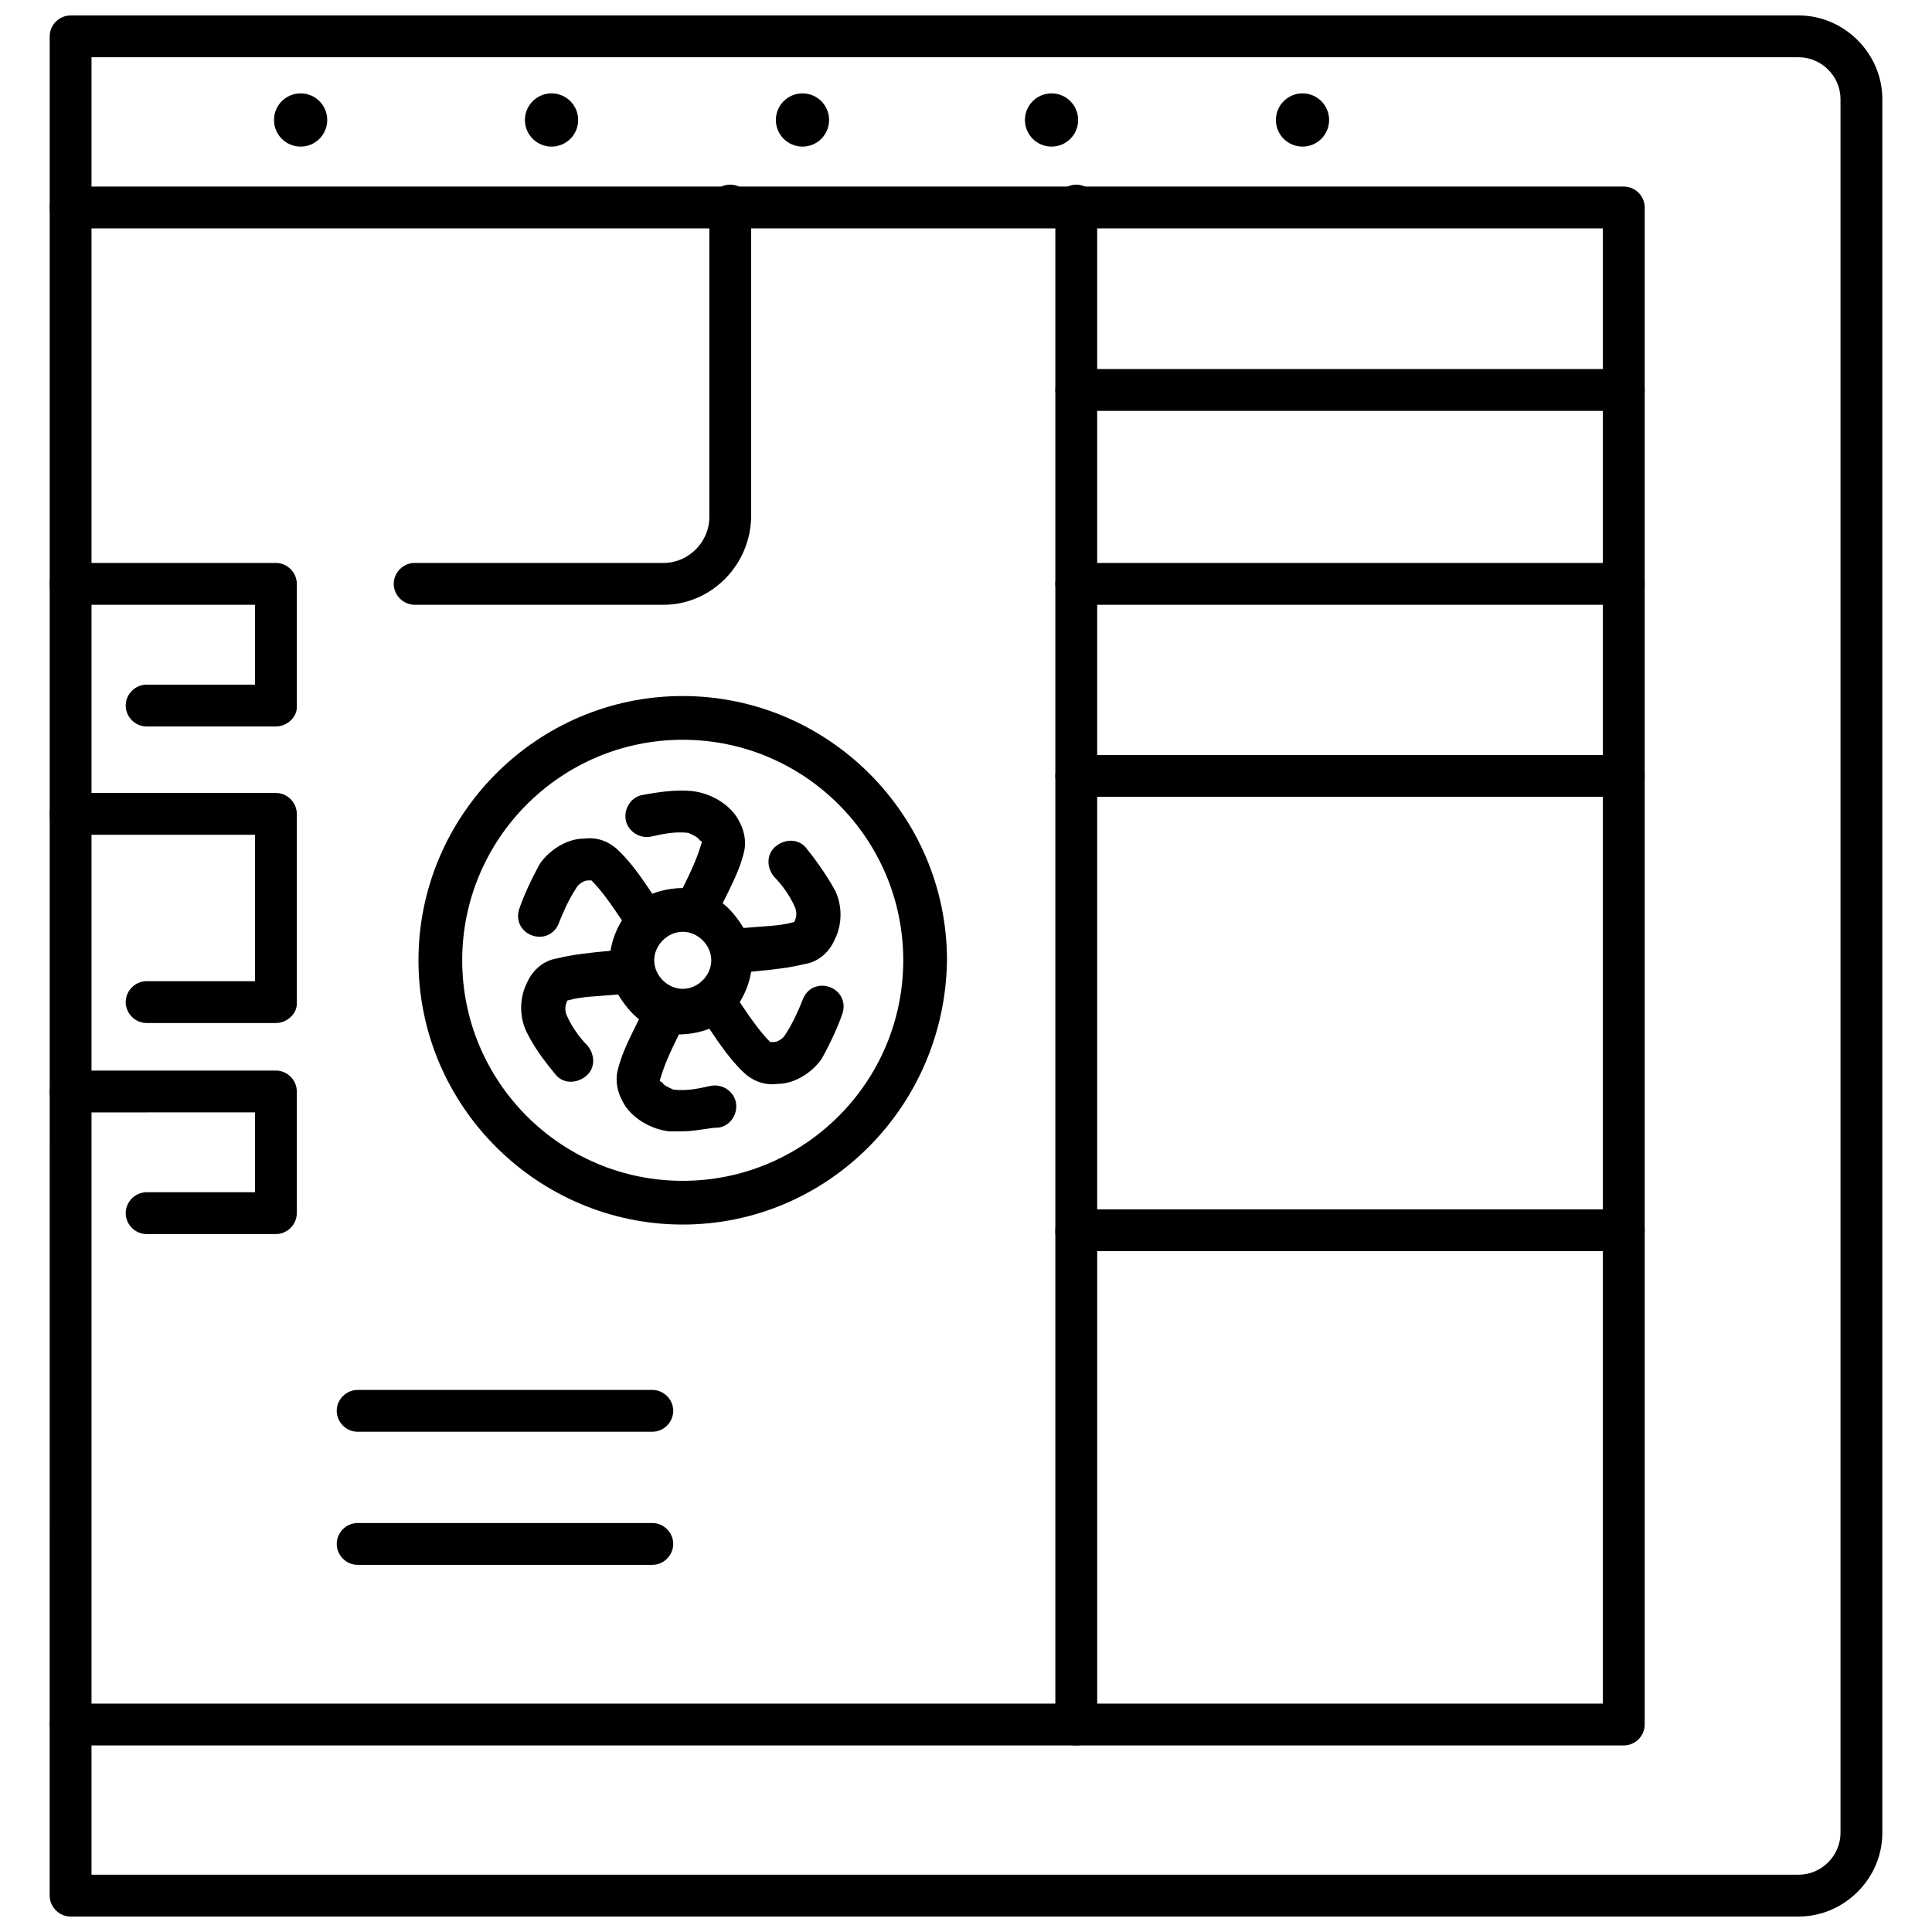
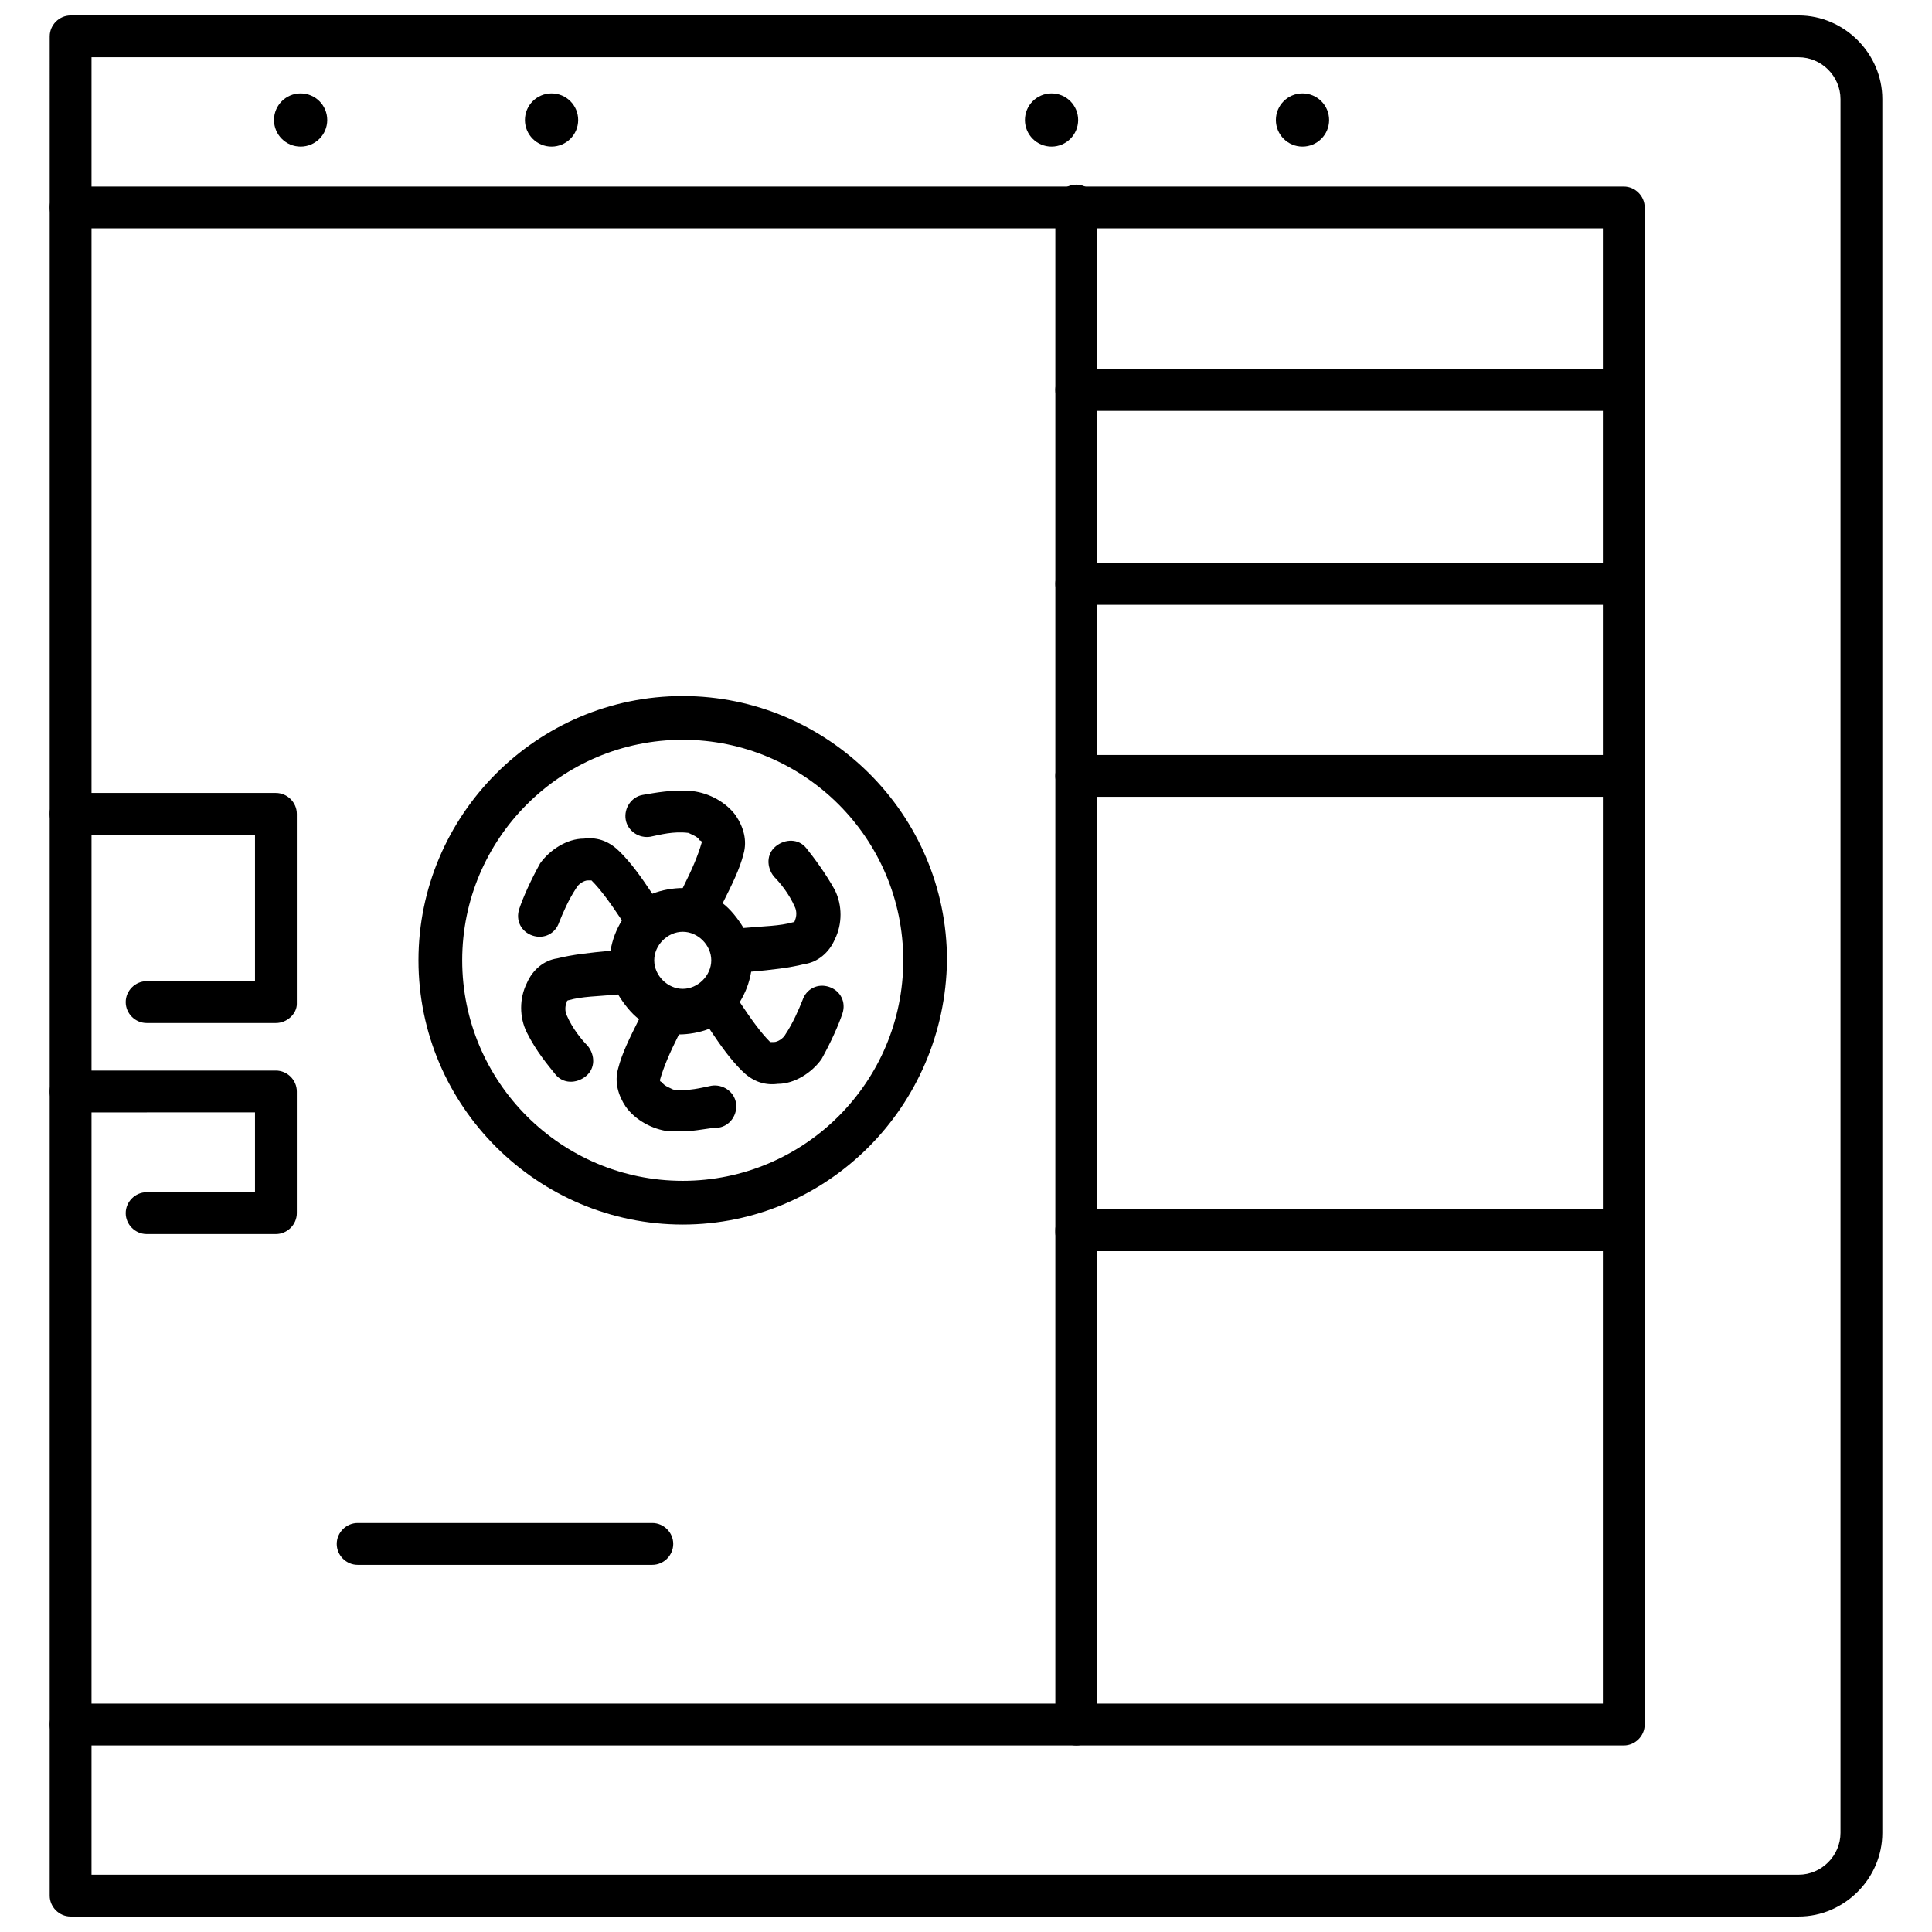
<svg xmlns="http://www.w3.org/2000/svg" width="800px" height="800px" version="1.1" viewBox="144 144 512 512">
  <defs>
    <clipPath id="a">
      <path d="m157 148.09h486v503.81h-486z" />
    </clipPath>
  </defs>
  <g clip-path="url(#a)">
    <path d="m620.67 651.9h-457.96c-3.023 0-5.543-2.519-5.543-5.543l0.004-492.72c0-3.023 2.516-5.543 5.539-5.543h457.96c12.09 0 22.168 10.078 22.168 22.168v459.47c0.004 12.094-10.074 22.168-22.164 22.168zm-452.42-11.082h452.42c6.047 0 11.082-5.039 11.082-11.082v-459.48c0-6.047-5.039-11.082-11.082-11.082l-452.42-0.004z" />
  </g>
  <path d="m574.32 606.56h-411.61c-3.023 0-5.543-2.519-5.543-5.543s2.519-5.543 5.543-5.543h406.07v-390.95h-406.07c-3.023 0-5.543-2.519-5.543-5.543 0-3.023 2.519-5.543 5.543-5.543h411.61c3.023 0 5.543 2.519 5.543 5.543v402.04c0 3.027-2.519 5.543-5.543 5.543z" />
  <path d="m230.72 175.8c0 3.894-3.156 7.051-7.055 7.051-3.894 0-7.051-3.156-7.051-7.051 0-3.898 3.156-7.055 7.051-7.055 3.898 0 7.055 3.156 7.055 7.055" />
  <path d="m297.22 175.8c0 3.894-3.16 7.051-7.055 7.051s-7.055-3.156-7.055-7.051c0-3.898 3.16-7.055 7.055-7.055s7.055 3.156 7.055 7.055" />
-   <path d="m363.72 175.8c0 3.894-3.156 7.051-7.051 7.051s-7.055-3.156-7.055-7.051c0-3.898 3.16-7.055 7.055-7.055s7.051 3.156 7.051 7.055" />
  <path d="m429.72 175.8c0 3.894-3.156 7.051-7.051 7.051-3.898 0-7.055-3.156-7.055-7.051 0-3.898 3.156-7.055 7.055-7.055 3.894 0 7.051 3.156 7.051 7.055" />
  <path d="m496.23 175.8c0 3.894-3.16 7.051-7.055 7.051s-7.051-3.156-7.051-7.051c0-3.898 3.156-7.055 7.051-7.055s7.055 3.156 7.055 7.055" />
  <path d="m429.22 606.56c-3.023 0-5.543-2.519-5.543-5.543v-130.99c0-3.023 2.519-5.543 5.543-5.543h145.1c3.023 0 5.543 2.519 5.543 5.543 0 3.023-2.519 5.543-5.543 5.543h-139.55v124.95c0 3.527-2.519 6.043-5.543 6.043z" />
  <path d="m429.22 476.07c-3.023 0-5.543-2.519-5.543-5.543v-272.05c0-3.023 2.519-5.543 5.543-5.543s5.543 2.519 5.543 5.543v271.55c0 3.523-2.519 6.043-5.543 6.043z" />
  <path d="m574.32 252.89h-145.1c-3.023 0-5.543-2.519-5.543-5.543s2.519-5.543 5.543-5.543h145.1c3.023 0 5.543 2.519 5.543 5.543s-2.519 5.543-5.543 5.543z" />
  <path d="m574.32 304.27h-145.1c-3.023 0-5.543-2.519-5.543-5.543 0-3.023 2.519-5.543 5.543-5.543h145.1c3.023 0 5.543 2.519 5.543 5.543 0 3.023-2.519 5.543-5.543 5.543z" />
  <path d="m574.32 355.16h-145.1c-3.023 0-5.543-2.519-5.543-5.543 0-3.023 2.519-5.543 5.543-5.543h145.1c3.023 0 5.543 2.519 5.543 5.543 0 3.023-2.519 5.543-5.543 5.543z" />
-   <path d="m217.12 336.52h-34.262c-3.023 0-5.543-2.519-5.543-5.543 0-3.023 2.519-5.543 5.543-5.543h28.719v-21.16h-48.871c-3.023 0-5.543-2.519-5.543-5.543 0-3.023 2.519-5.543 5.543-5.543h54.41c3.023 0 5.543 2.519 5.543 5.543v32.746c0 2.523-2.519 5.043-5.539 5.043z" />
  <path d="m217.12 471.04h-34.262c-3.023 0-5.543-2.519-5.543-5.543 0-3.023 2.519-5.543 5.543-5.543h28.719v-21.16l-48.871 0.004c-3.023 0-5.543-2.519-5.543-5.543s2.519-5.543 5.543-5.543h54.41c3.023 0 5.543 2.519 5.543 5.543v32.242c0 3.023-2.519 5.543-5.539 5.543z" />
  <path d="m217.12 415.11h-34.262c-3.023 0-5.543-2.519-5.543-5.543 0-3.023 2.519-5.543 5.543-5.543h28.719v-38.793h-48.871c-3.023 0-5.543-2.519-5.543-5.543 0-3.023 2.519-5.543 5.543-5.543h54.41c3.023 0 5.543 2.519 5.543 5.543v50.383c0 2.519-2.519 5.039-5.539 5.039z" />
-   <path d="m319.89 304.27h-66c-3.023 0-5.543-2.519-5.543-5.543 0-3.023 2.519-5.543 5.543-5.543h66c6.551 0 12.09-5.543 12.09-12.09v-82.621c0-3.023 2.519-5.543 5.543-5.543 3.023 0 5.543 2.519 5.543 5.543v82.121c-0.004 13.098-10.582 23.676-23.176 23.676z" />
  <path d="m316.87 558.7h-78.09c-3.023 0-5.543-2.519-5.543-5.543s2.519-5.543 5.543-5.543h78.09c3.023 0 5.543 2.519 5.543 5.543-0.004 3.023-2.519 5.543-5.543 5.543z" />
-   <path d="m316.87 523.43h-78.09c-3.023 0-5.543-2.519-5.543-5.543s2.519-5.543 5.543-5.543h78.09c3.023 0 5.543 2.519 5.543 5.543-0.004 3.023-2.519 5.543-5.543 5.543z" />
  <path d="m324.43 443.83h-3.023c-4.535-0.504-9.07-3.023-11.586-6.551-2.016-3.023-3.023-6.551-2.016-10.078 1.008-4.031 3.023-8.062 5.543-13.098-2.016-1.512-4.031-4.031-5.543-6.551-5.543 0.504-9.574 0.504-13.098 1.512 0 0-0.504 0-0.504 0.504-0.504 1.008-0.504 2.519 0 3.527 1.512 3.527 4.031 6.551 5.543 8.062 2.016 2.519 2.016 6.047-0.504 8.062s-6.047 2.016-8.062-0.504c-2.016-2.519-5.039-6.047-7.559-11.082-2.016-4.031-2.016-9.07 0-13.098 1.512-3.527 4.535-6.047 8.062-6.551 4.031-1.008 8.566-1.512 14.105-2.016 0.504-3.023 1.512-5.543 3.023-8.062-3.023-4.535-5.543-8.062-8.062-10.578h-1.008c-1.008 0-2.519 1.008-3.023 2.016-2.016 3.023-3.527 6.551-4.535 9.07-1.008 3.023-4.031 4.535-7.055 3.527-3.023-1.008-4.535-4.031-3.527-7.055 1.008-3.023 3.023-7.559 5.543-12.09 2.519-3.527 7.055-6.551 11.586-6.551 4.031-0.504 7.055 1.008 9.574 3.527 3.023 3.023 5.543 6.551 8.566 11.082 2.519-1.008 5.543-1.512 8.062-1.512 2.519-5.039 4.031-8.566 5.039-12.09 0 0 0-0.504-0.504-0.504-0.504-1.008-2.016-1.512-3.023-2.016-4.031-0.504-7.559 0.504-10.078 1.008-3.023 0.504-6.047-1.512-6.551-4.535-0.504-3.023 1.512-6.047 4.535-6.551 3.023-0.504 8.062-1.512 13.098-1.008 4.535 0.504 9.07 3.023 11.586 6.551 2.016 3.023 3.023 6.551 2.016 10.078-1.008 4.031-3.023 8.062-5.543 13.098 2.016 1.512 4.031 4.031 5.543 6.551 5.543-0.504 9.574-0.504 13.098-1.512 0 0 0.504 0 0.504-0.504 0.504-1.008 0.504-2.519 0-3.527-1.512-3.527-4.031-6.551-5.543-8.062-2.016-2.519-2.016-6.047 0.504-8.062 2.519-2.016 6.047-2.016 8.062 0.504s5.039 6.551 7.559 11.082c2.016 4.031 2.016 9.07 0 13.098-1.512 3.527-4.535 6.047-8.062 6.551-4.031 1.008-8.566 1.512-14.105 2.016-0.504 3.023-1.512 5.543-3.023 8.062 3.023 4.535 5.543 8.062 8.062 10.578h1.008c1.008 0 2.519-1.008 3.023-2.016 2.016-3.023 3.527-6.551 4.535-9.07 1.008-3.023 4.031-4.535 7.055-3.527 3.023 1.008 4.535 4.031 3.527 7.055-1.008 3.023-3.023 7.559-5.543 12.09-2.519 3.527-7.055 6.551-11.586 6.551-4.031 0.504-7.055-1.008-9.574-3.527-3.023-3.023-5.543-6.551-8.566-11.082-2.519 1.008-5.543 1.512-8.062 1.512-2.519 5.039-4.031 8.566-5.039 12.09 0 0 0 0.504 0.504 0.504 0.504 1.008 2.016 1.512 3.023 2.016 4.031 0.504 7.559-0.504 10.078-1.008 3.023-0.504 6.047 1.512 6.551 4.535 0.504 3.023-1.512 6.047-4.535 6.551-2.516 0.004-6.043 1.008-10.074 1.008zm0.504-52.898c-4.031 0-7.559 3.527-7.559 7.559s3.527 7.559 7.559 7.559 7.559-3.527 7.559-7.559-3.527-7.559-7.559-7.559z" />
  <path d="m324.93 468.52c-38.289 0-70.031-31.234-70.031-70.031 0-38.289 31.234-70.031 70.031-70.031 38.289 0 70.031 31.234 70.031 70.031-0.504 38.797-31.742 70.031-70.031 70.031zm0-128.47c-32.242 0-58.441 26.199-58.441 58.441 0 32.242 26.199 58.441 58.441 58.441 32.242 0 58.441-26.199 58.441-58.441 0-32.246-26.195-58.441-58.441-58.441z" />
</svg>